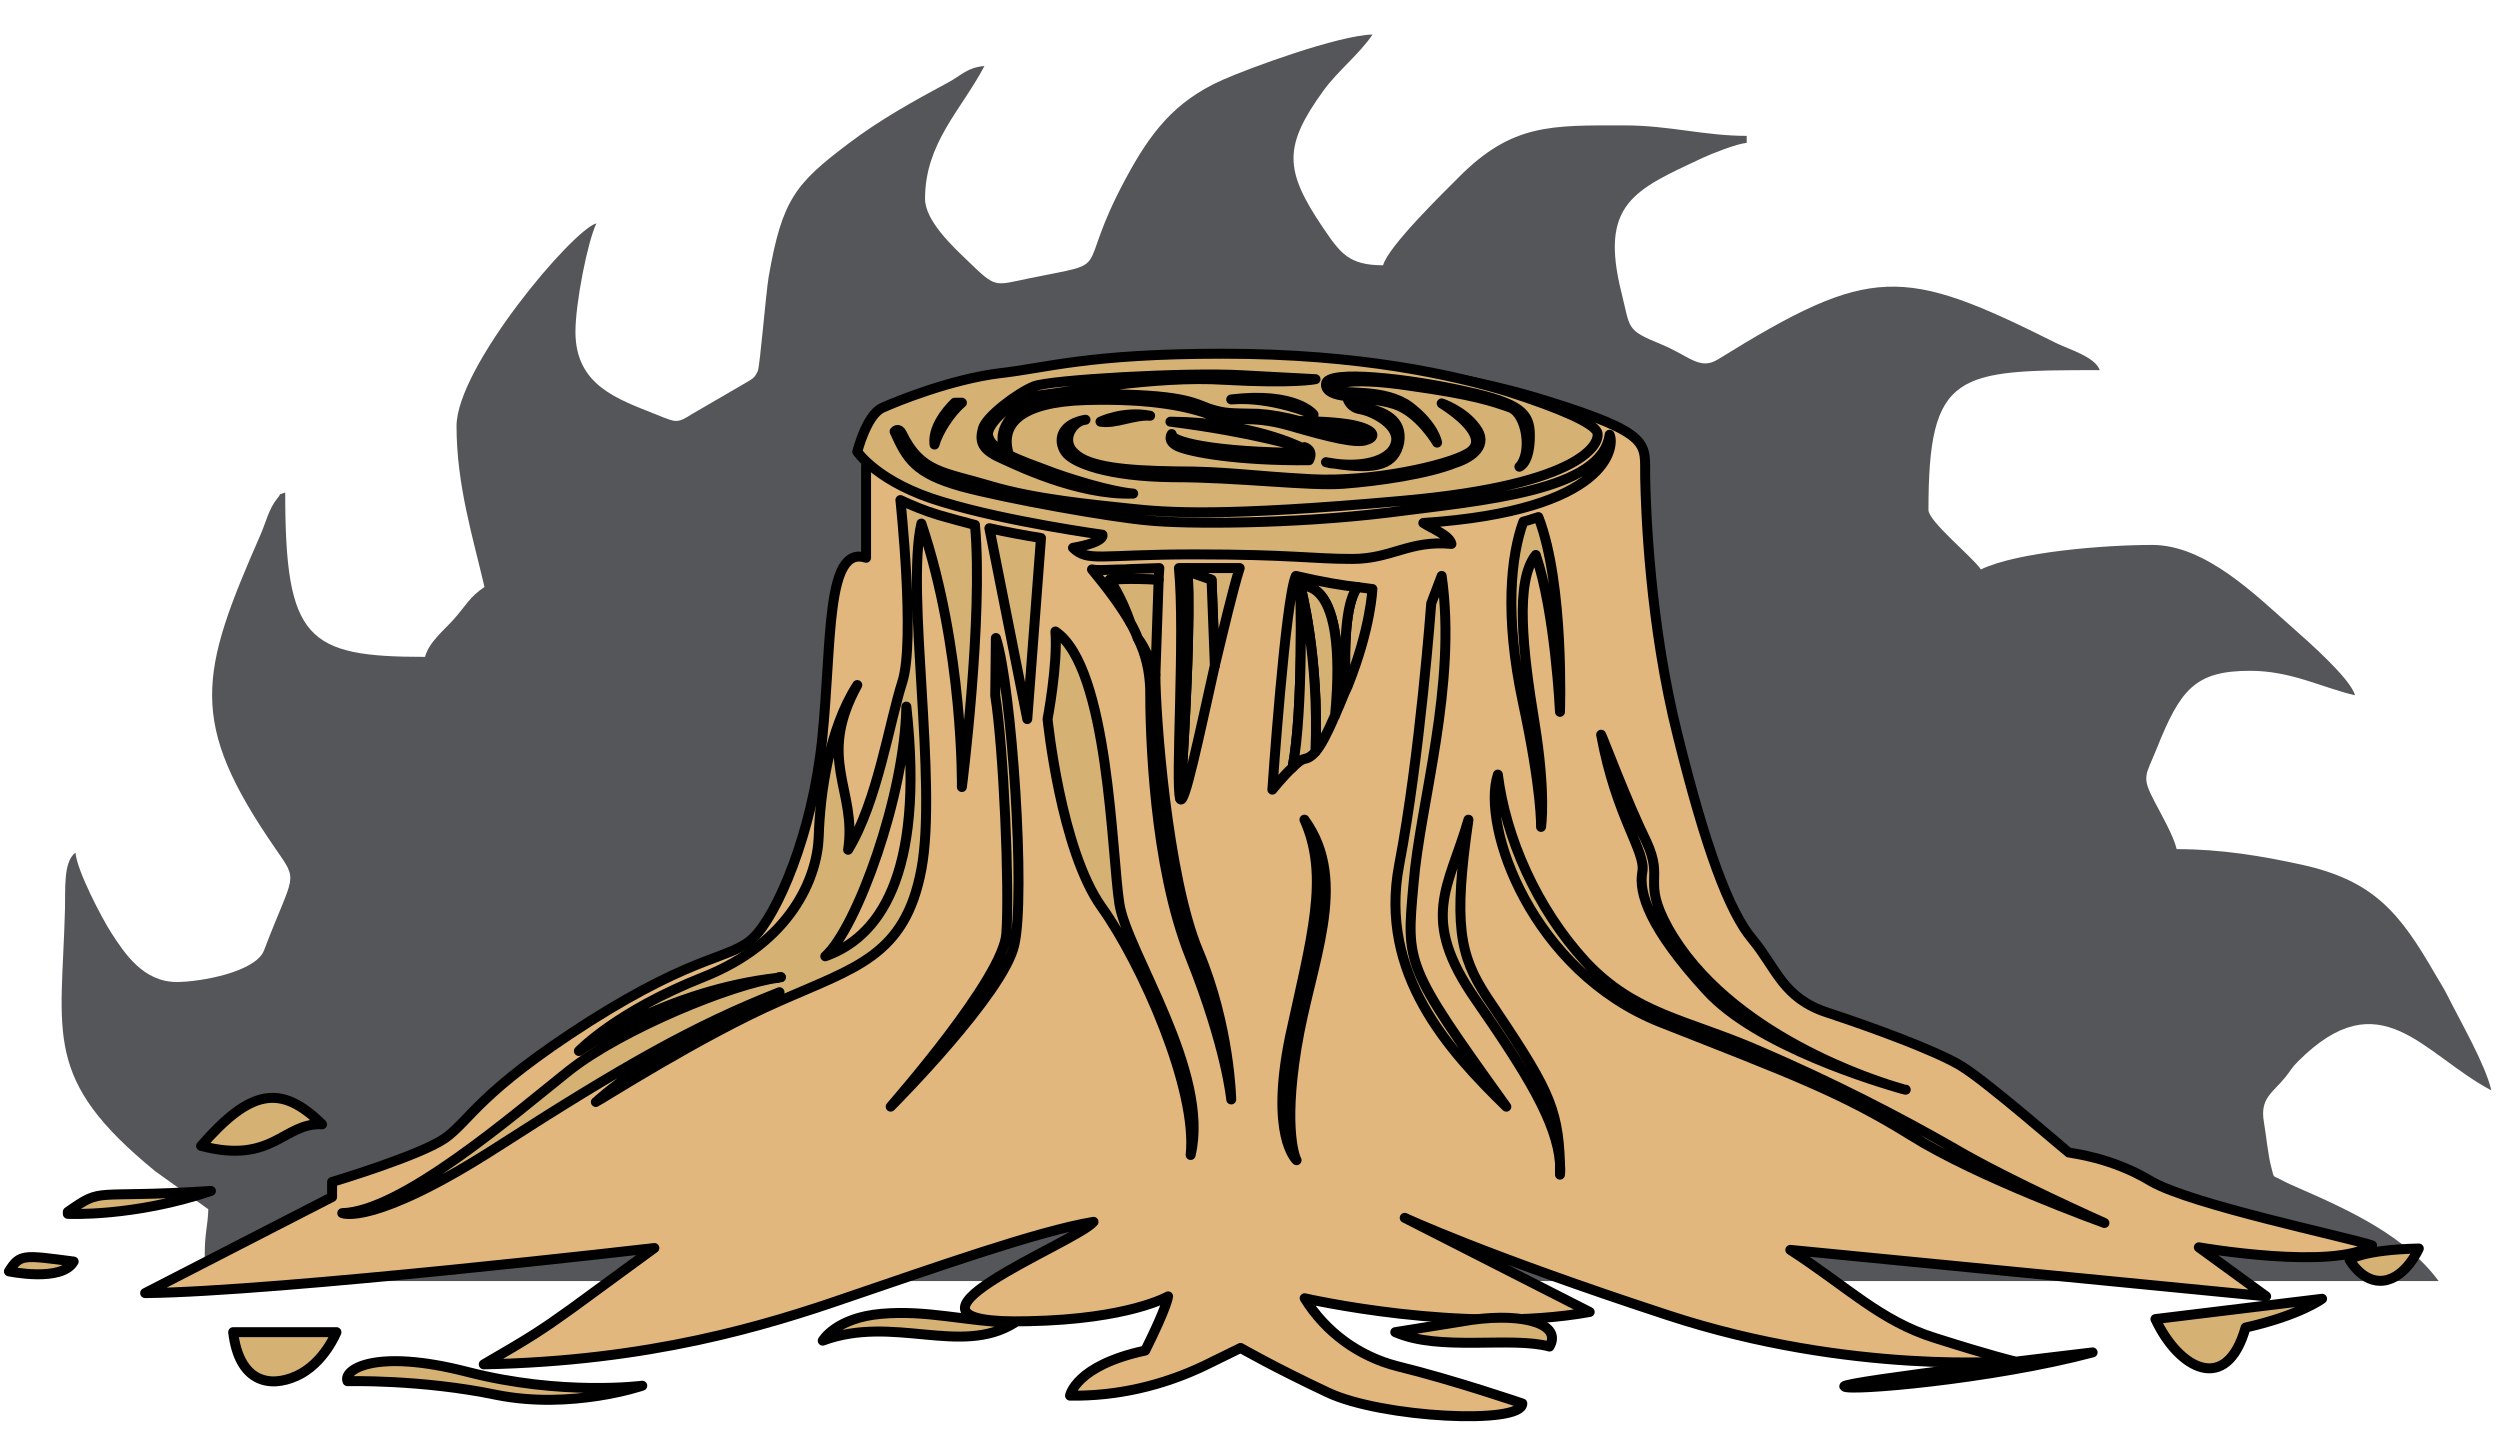
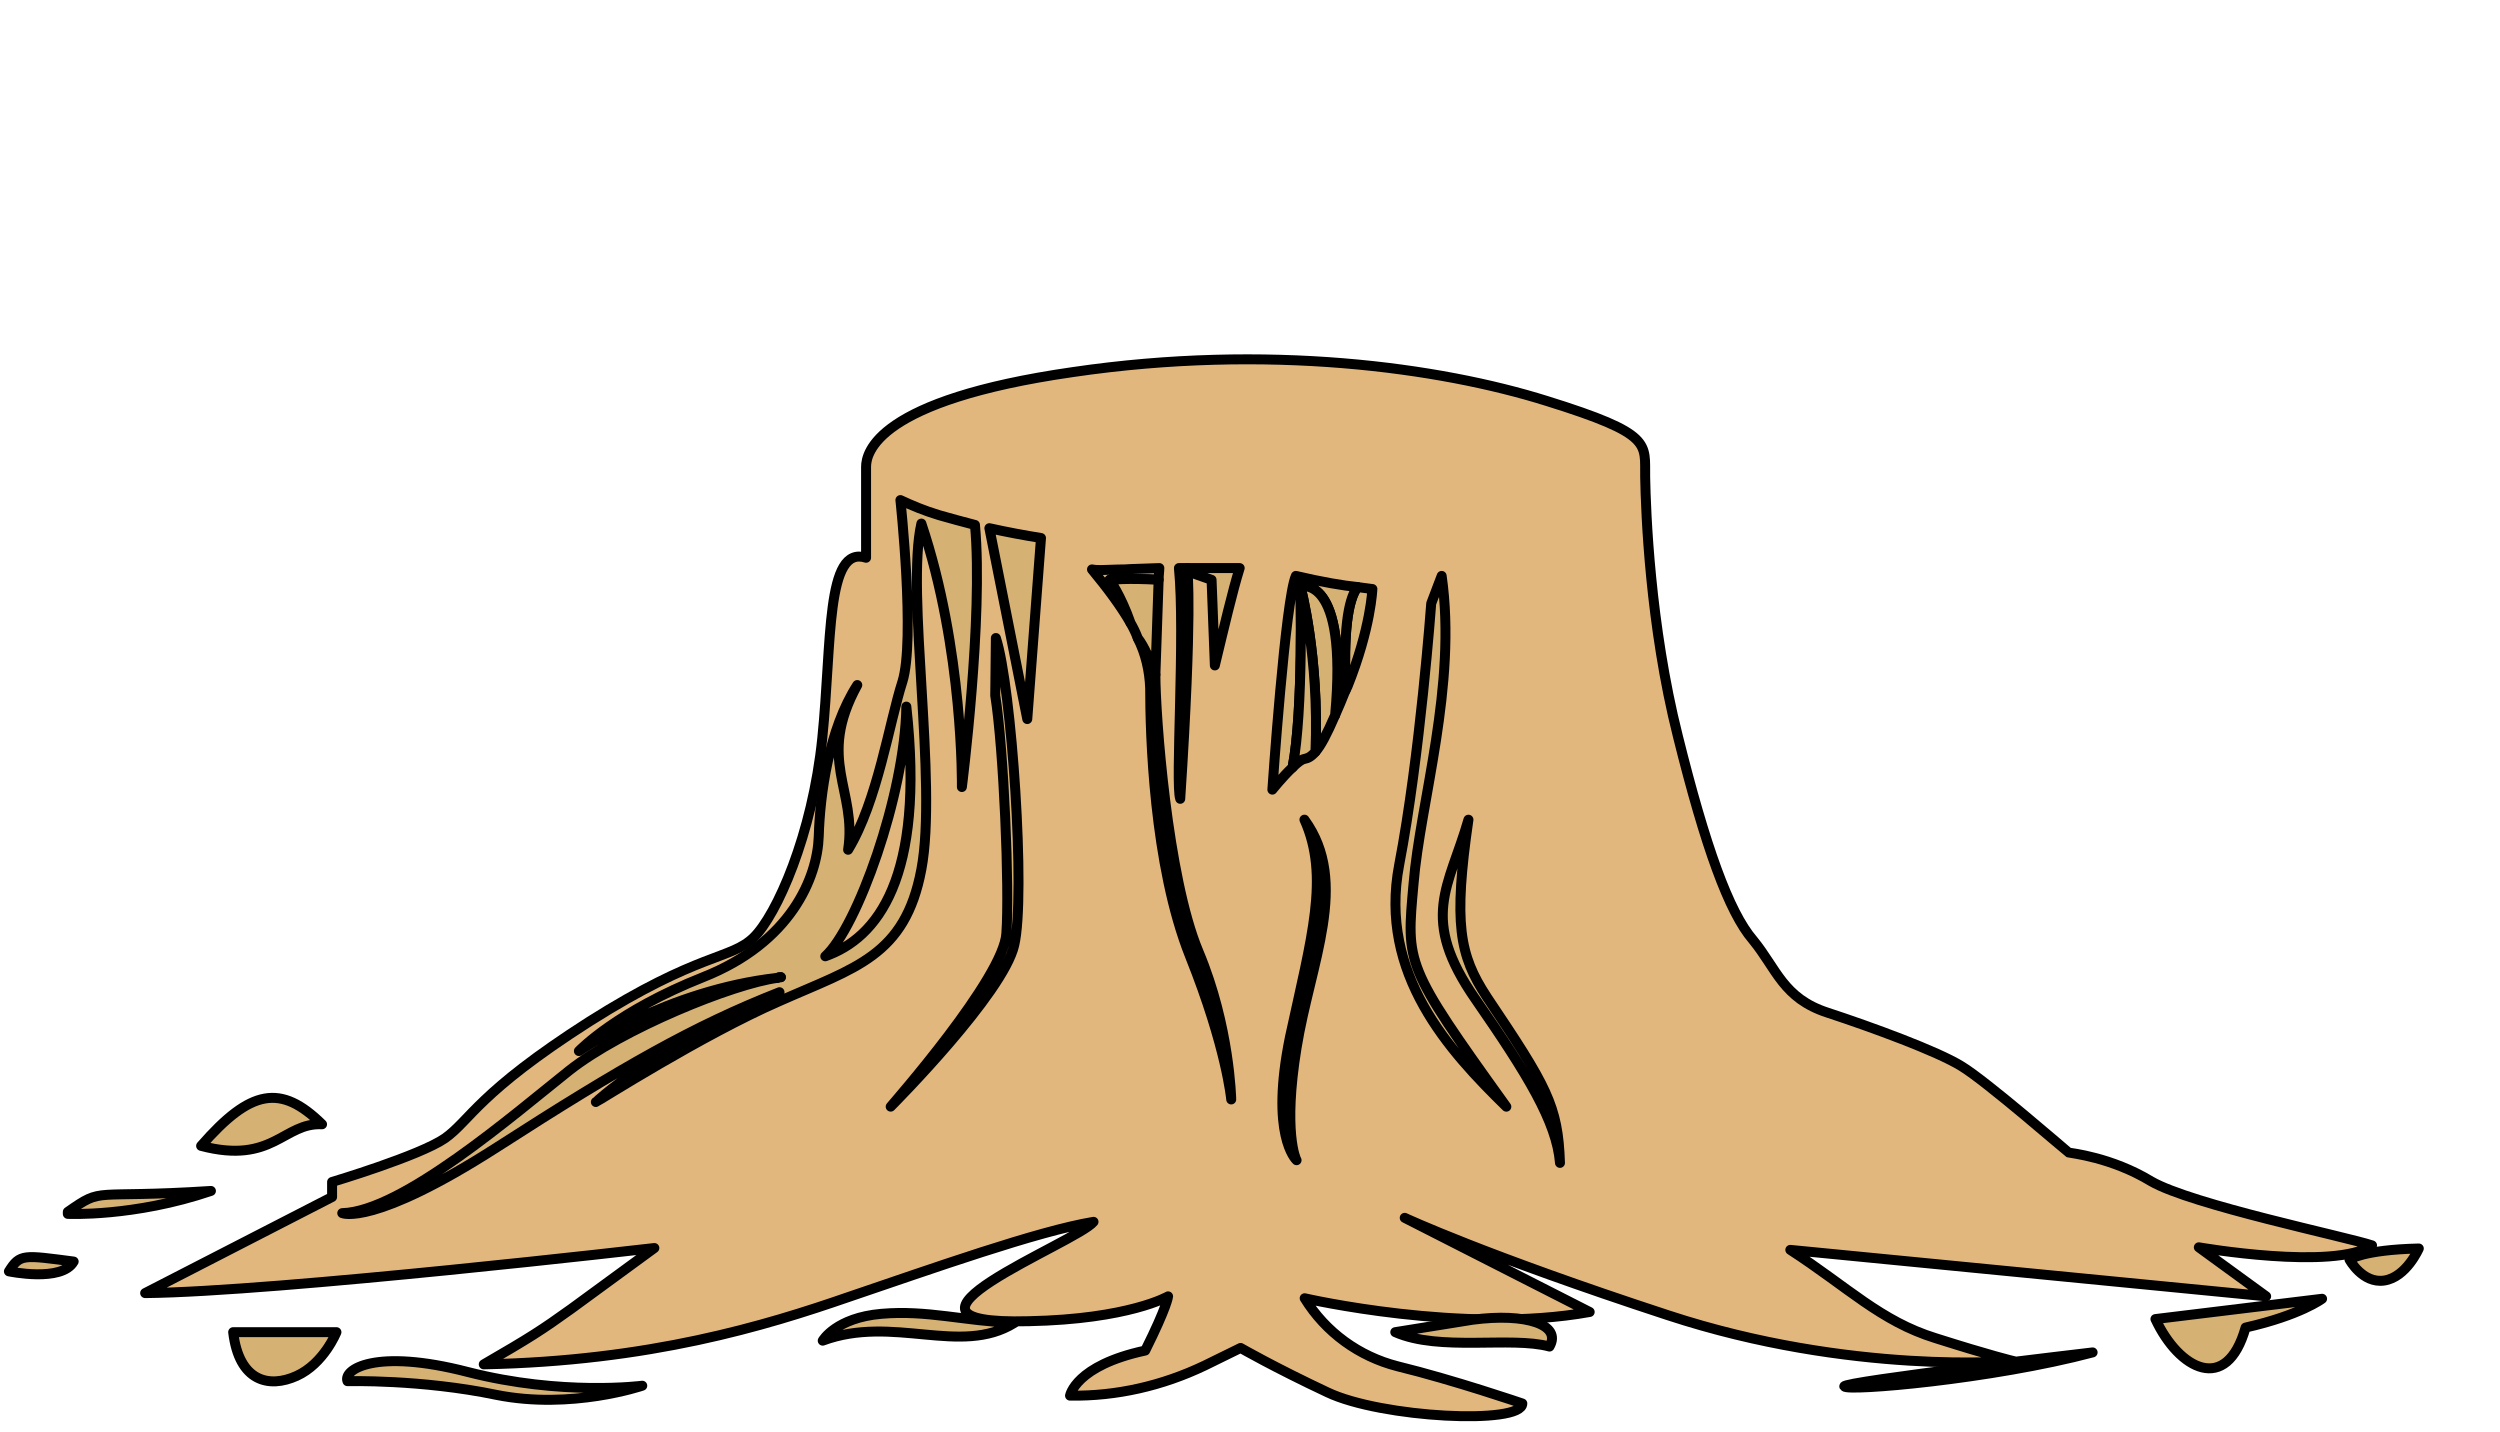
<svg xmlns="http://www.w3.org/2000/svg" width="632" height="362">
  <defs>
    <filter id="A" x="755.49" y="674.52" width="645" height="346" filterUnits="userSpaceOnUse">
      <feOffset dx="7" dy="7" />
      <feGaussianBlur result="A" stdDeviation="5" />
      <feFlood flood-color="#000" flood-opacity=".9" />
      <feComposite in2="A" operator="in" />
      <feComposite in="SourceGraphic" />
    </filter>
    <filter id="B" x="775.49" y="755.52" width="596" height="300" filterUnits="userSpaceOnUse">
      <feOffset dx="7" dy="7" />
      <feGaussianBlur result="A" stdDeviation="5" />
      <feFlood flood-color="#000" flood-opacity=".9" />
      <feComposite in2="A" operator="in" />
      <feComposite in="SourceGraphic" />
    </filter>
  </defs>
  <g transform="translate(-755.537 -681.02)">
-     <path d="M1365.02 997.86c-8.43-11.35-21.97-17.62-35.27-23.45-1.15-.51-2.94-1.26-4.22-1.96-2.73-1.51-1.98-.31-2.82-3.37-.79-2.89-1.33-8.31-1.87-11.5-1.02-5.98 2.26-7.29 5.49-11.31 1.36-1.69 1.39-2.16 3.15-3.93 20.87-20.89 31.48-1.87 48.87 7.33-1.55-6.63-7.69-17.17-10.89-23.58-1.25-2.51-2.07-3.66-3.21-5.63-9.04-15.71-15.61-23.87-34-27.88-9.77-2.13-20.08-3.9-31.45-3.9-.78-3.33-3.89-8.77-5.62-12.07-3.36-6.43-2.22-6.38.56-13.32 5.98-14.94 9.66-19.69 23.62-19.69 10.41 0 18.09 4.22 26.52 6.19-1.11-4.17-11.69-13.48-15.69-17.01-9.36-8.24-22.04-21-35.57-21-12.1 0-34.04 1.75-43.31 6.19-2.11-3.15-13.26-12.12-13.26-15.03 0-35.08 7.17-35.35 43.31-35.35-1.23-3.4-7.83-5.25-10.89-6.78-39-19.51-46.82-19.97-85.61 4.05-4.67 2.88-7.16-.84-14.47-3.84-8.89-3.65-7.65-3.82-9.95-13.03-5.61-22.49 3.25-25.96 20.46-34.03 2.33-1.09 8.73-3.62 11.2-3.82v-1.77c-10.67 0-19.55-2.65-30.93-2.65-18.37 0-28.33-.5-41.78 13.03-3.59 3.61-17.93 17.53-19.21 22.33-8.62 0-10.78-2.99-15.21-9.53-9.84-14.57-10.02-20.57.17-34.67 3.57-4.92 9.1-9.23 12.38-14.13-8.59.19-31.16 8.45-37.99 11.5-12.25 5.46-18.31 13.56-24.47 25.03-13.35 24.87-2.02 20.53-24.38 25.11-9.12 1.88-8.24 2.58-15.92-4.83-3.27-3.16-10.37-9.74-10.37-15.27 0-14.1 9.08-22.34 15.02-33.58-4.37.37-5.73 2.3-9.13 4.13-8.93 4.81-17.2 9.38-25.21 15.44-13.46 10.16-16.82 14.2-20.21 33.7-.67 3.82-2.21 22.61-2.74 23.79-.81 1.78-1.11 1.86-3.12 3.06l-13.45 7.82c-3.91 2.46-3.97 2.22-8.97.22-10.02-4.01-20.57-7.4-20.57-20.99 0-7.13 3.04-22.69 5.3-27.4-5.96 1.59-35.36 36.36-35.36 51.26s4.18 28.23 7.07 40.67c-3.82 2.55-4.8 4.85-7.76 8.16-2.55 2.87-6.27 5.74-7.27 9.51-29.89 0-35.35-4.27-35.35-41.55-2.11.77-.7-.07-2.02 1.52-2.1 2.53-2.88 6.07-4.19 9.07-15.49 35.34-18.47 47.28 3.72 79.4 6.02 8.71 4.69 5.91-2.86 25.74-2.1 5.51-16.17 8.01-22.05 8.01-8.44 0-13.15-7.13-16.63-12.53-2.3-3.58-8.62-15.59-8.99-20.17-3.1 2.27-2.52 9.16-2.65 14.15-.82 32.03-5.85 42.99 22.84 66.41l13.39 9.59c-.09 3.94-.93 6.2-.9 11.48l.02 6.67h564.7z" fill-rule="evenodd" fill="#54565a" filter="url(#A)" />
    <path d="M785.23 1000.91l47.26-24.29v-3.8s22.14-6.61 28.57-11.07c6.45-4.63 8.43-11.56 36.36-29.42 27.92-17.68 35.86-15.69 41.64-21.31s14.87-25.94 17.35-50.4c2.48-24.28.83-48.9 11.07-45.6v-22.97c0-3.64 2.81-16.85 52.21-23.96 49.41-7.27 92.87-1.16 119.8 7.27 27.1 8.43 24.79 10.75 24.95 19.34.16 8.58 1.17 37.34 8.26 65.42 6.95 27.93 12.89 44.45 19.01 51.55 5.96 7.27 7.6 14.71 18.84 18.35 11.07 3.63 27.76 9.74 33.86 13.54 6.29 3.8 26.77 21.64 27.1 21.82.5.16 10.75 1.15 20.83 7.27 10.24 5.94 49.4 14.04 55.85 16.2-9.6 6.44-43.79.49-43.79.49l17.02 12.39-120.29-11.74c14.53 9.42 22.81 18.01 36.69 22.31 14.04 4.46 19.66 5.78 19.66 5.78s-40.98 3.63-87.25-11.56c-46.43-15.2-66.58-24.63-66.58-24.63l46.76 23.8c-31.89 5.78-72.05-3.47-72.05-3.47h0c5.29 8.59 13.72 14.7 23.46 17.19 14.21 3.47 31.56 9.41 31.56 9.41 0 5.46-35.69 3.64-49.24-2.81-13.38-6.28-21.98-11.23-21.98-11.23l-9.09 4.46c-10.73 5.13-22.31 7.78-34.03 7.6h0s1.33-7.6 19.01-11.4c5.61-11.23 5.78-13.7 5.78-13.7s-9.92 5.78-35.2 6.28c-42.63 1.15 12.06-19.84 16.35-25.12-14.04 2.31-40.97 11.9-61.95 19.01-20.98 7.27-50.23 16.19-92.2 17.02 11.73-6.79 14.53-8.59 22.14-14.05l20.99-15.36s-95.51 11.07-128.71 11.4z" stroke="#000" stroke-linejoin="round" stroke-width="2.52" fill-rule="evenodd" fill="#e1b77e" filter="url(#B)" />
    <g fill="#d6b174" stroke="#000" stroke-linejoin="round" stroke-width="2.52" fill-rule="evenodd">
-       <path d="M1162.45 790.92c-1.98 14.21-31.56 16.53-55.85 19.67-24.29 2.97-51.55 2.97-60.96 1.98-9.42-.83-35.53-5.46-47.1-8.59-11.72-3.31-13.72-6.95-16.85-13.88 0 0 .99-1.16 1.82.49 4.79 9.92 10.57 9.74 22.14 13.21 11.56 3.48 26.27 4.79 35.52 5.8 9.26.99 22.97 2.14 69.07-1.99 46.09-4.12 50.06-14.87 49.06-17.35-.99-2.31-9.09-5.94-22.47-10.24-13.55-4.14-37.5-9.58-72.03-9.58s-44.62 3.63-56.68 4.95c-11.9 1.49-25.6 6.93-29.58 8.75-3.96 1.82-6.28 11.07-6.28 11.07s5.29 7.94 21.64 12.73c16.19 4.95 40.33 8.26 40.33 8.26s.99 1.82-7.44 3.31c3.8 3.64 6.45 1.66 30.73 1.66s29.75 1.15 39.83 1.15 14.37-4.79 25.11-3.8c-.5-2.14-4.46-3.63-7.11-5.29 47.1-3.13 48.42-19.5 47.1-22.31zm-39 7.1c-6.93 2.81-19.49 4.63-28.25 5.29-8.75.67-26.43-1.65-43.12-1.65-16.53-.16-25.44-3.64-27.26-6.45-1.82-2.8-1.15-6.6 4.3-7.92.33 0 .49-.16.83-.16-.33 0-.49.16-.83.16-2.97.99-5.29 5.45-1.82 8.42 3.47 3.31 12.55 4.3 25.44 4.47 13.06 0 18.84 1.15 34.21 1.98 15.53.83 34.37-3.47 39.5-6.45 5.11-2.8.82-8.08-6.45-12.71 0 0 5.46 1.82 8.59 6.12 3.31 4.3-.66 7.43-5.13 8.91zm-89.71-10.4s5.78-2.81 12.55-1.5c-4.14-.32-8.75 2.15-12.55 1.5zm51.56 6.44s2.48.66 1.15 3.31c-18.67.16-30.07-2.15-33.05-3.47-2.97-1.33-1.66-3.15-1.66-3.15-.5 1.82 9.76 4.63 33.87 4.79.99-.66-.32-1.49-.32-1.49zm-33.88-6.44c20.65.16 32.87 6.44 32.87 6.44s-11.89-3.8-32.87-6.44zm74.84-7.6c13.56 2.97 16.03 5.45 16.03 11.07 0 7.11-2.65 7.92-2.65 7.92 3.31-3.31 1.98-13.54-2.48-15.03-4.3-1.48-8.75-3.14-25.28-5.45-16.51-2.49-20.81-.17-18.51 1.15 2.32 1.15 12.23-.5 18.51 4.14 6.28 4.79 6.95 9.09 6.95 9.09s-4.47-7.78-10.91-9.76c-3.15-.99-6.95-1.32-10.25-1.65 0 .82.67 1.98 3.31 2.64 4.3.99 9.26 2.98 8.27 8.77-1.17 5.29-5.13 7.09-16.53 5.29-.66 0-1.33-.17-1.98-.34.66.16 1.32.16 1.98.34 8.43 1.15 14.87-1.16 15.7-5.29.99-4.3-5.45-7.78-8.93-8.43-2.48-.34-3.31-2.32-3.47-3.31-3.15-.33-5.29-1.15-5.29-2.97-.16-3.96 21.82-1.32 35.52 1.82zm-122.27 9.41c.67-2.97 8.77-9.09 12.89-10.73 3.97-1.66 38.67-3.64 52.72-2.81l18.5.99s-5.29 1.15-22.97.16c-17.68-1.15-40.81 3.31-47.24 3.97-6.45.82-13.06 7.27-12.57 10.08.34 1.49 1.16 2.64 4.14 4.3-.34-.83-.49-1.82-.49-3.47 0-3.64 3.13-11.24 24.12-11.24s24.13 2.15 28.09 3.64c4.13 1.31 5.13 1.15 12.39 1.31 2.97.17 6.77.83 10.41 1.82 3.96 0 9.92.33 13.38.99 5.62 1.16 6.28 2.97 3.63 3.8-2.48.99-9.25-.66-19.49-3.63-10.41-2.98-14.21-.5-19.67-2.65-5.29-1.98-14.53-4.3-31.88-3.8-16.36.49-21.81 5.96-19.34 13.88 2.48 1.32 6.28 2.65 11.56 4.63 13.72 4.79 19.84 5.13 19.84 5.13-14.21.5-30.41-7.6-34.37-9.42-3.96-1.98-4.46-3.96-3.64-6.95zm83.61-3.63s-10.4-4.63-20.81-3.8c16.35-1.98 20.81 3.8 20.81 3.8zm-90.7-2.97h1.81c-2.97 2.48-6.1 7.43-6.93 10.57-.66-5.29 5.13-10.57 5.13-10.57zm99.63 8.26c-2.32-.67-6.61-2.15-11.23-3.31 4.3.33 9.74.83 11.72 1.65 3.31 1.32 3.8 2.98-.5 1.66zm153.33 180.43c14.21 8.27 37.01 18.35 37.68 18.67-.83-.32-31.73-11.4-48.92-22.14-17.51-10.91-30.57-15.7-63.28-28.59-32.55-12.89-45.44-49.56-41.14-62.62 1.98 15.86 9.74 33.71 22.14 47.26 12.55 13.38 25.28 14.53 43.62 22.47 18.51 7.94 35.53 16.69 49.91 24.95zm-12.55-15.03h-.17zm-.83-.18c-5.78-1.65-36.68-10.73-49.57-24.95-14.38-15.7-17.18-24.61-16.19-29.9.99-5.13-6.61-13.88-10.41-34.7.33.5 6.61 17.19 11.4 26.93 4.63 9.92-1.15 9.76 5.46 21.82 15.2 27.26 52.87 39 59.32 40.81zM1149.9 975c0 .99.16 1.98 0 2.97zm-5.46-163.26c6.61 17.02 5.46 49.24 5.46 49.24s-1.16-25.12-6.12-39.66c-5.29 6.61-3.31 24.13-.33 42.31 2.97 18.18 1.66 26.43 1.66 26.43s.32-8.75-4.63-31.73c-4.63-21.8-2.97-36.85.16-45.44 1.33-.32 2.65-.82 3.8-1.15z" />
      <path d="M1131.39 933.03c15.2 22.63 18.01 27.42 18.51 41.97-.83-10.41-8.27-22.47-21.32-41.32-14.37-20.65-6.77-28.25-1.82-45.44-3.8 26.27-2.32 34.21 4.63 44.78zm-11.4-106.42c3.96 27.76-5.45 57.34-7.11 77.83-1.82 20.32-2.32 20.49 23.46 56.35-14.38-14.05-32.38-33.54-27.09-61.14s8.1-66.09 8.1-66.09zm-17.52 3.31s-.32 9.74-6.28 24.63l-.49.99c-.5-14.71.49-22.65 2.99-26.11l3.79.5z" />
      <path d="M1083.14 826.61c6.28 1.49 12.06 2.48 15.54 2.81-2.49 3.47-3.48 11.4-2.99 26.11-.99 2.48-1.81 4.46-2.64 6.28 3.31-35.85-8.77-32.55-8.77-32.55s.83 31.22-1.98 45.76c-2.48 2.31-5.11 5.62-5.11 5.62s3.3-48.25 5.94-54.03z" />
      <path d="M1084.29 829.26s12.07-3.31 8.77 32.55c-2.15 4.95-3.64 7.76-4.97 9.25.99-24.12-3.8-41.8-3.8-41.8z" />
      <path d="M1084.29 829.26s4.79 17.68 3.8 41.8c-1.15 1.33-1.98 1.66-2.8 1.82-.83.16-1.82.99-2.99 2.14 2.81-14.54 1.98-45.76 1.98-45.76zm1.01 58.98c11.56 15.86 1.48 36.19-1.99 57.67-3.47 21.31-.16 28.25 0 28.41-.16-.16-6.77-6.28-1.65-31.23 5.45-25.12 10.08-40.49 3.64-54.86zm-26.77 33.38c7.92 18.83 8.26 37.34 8.26 37.34s-1.16-13.05-10.41-36.19c-9.25-23.13-10.08-56.51-10.08-67.73-.16-4.47-1.15-8.77-3.15-12.73 1.66 2.14 3.15 5.62 4.47 9.25 0 10.25 2.97 51.22 10.91 70.06zm10.4-96.99c-1.81 5.78-3.96 15.03-6.28 24.61l-.83-21.64-6.1-2.14v-.83z" />
-       <path d="M1061.82 827.6l.83 21.64c-3.96 17.68-7.76 36.03-8.75 33.71 3.13-47.59 1.82-57.5 1.82-57.5l6.1 2.14zm-23.29 81.96c1.98 12.39 22.97 42.45 18 63.44 1.82-16.52-12.22-48.25-22.47-62.62-10.4-14.53-13.7-47.58-13.7-47.58s2.64-13.88 1.98-22.14c13.55 9.09 14.21 56.51 16.19 68.9z" />
      <path d="M1055.72 825.46s1.31 9.9-1.82 57.5c-1.32-3.47 1.32-41.48-.33-58.33h2.15zm-7.11-.83c0 .83-.17 1.82-.17 2.97-7.76-.49-12.38 0-12.38 0s2.8 3.8 5.29 10.91c-2.49-4.3-5.8-8.75-9.76-13.54.83.16 1.49.16 2.32.16 1.65 0 3.47-.16 5.94-.16 2.32-.17 5.13-.17 8.77-.34z" />
      <path d="M1048.44 827.6l-.82 23.96h0c-1.32-3.63-2.81-7.11-4.47-9.25-.49-1.33-1.15-2.65-1.81-3.8h0c-2.49-7.11-5.29-10.91-5.29-10.91s4.62-.49 12.38 0zm-29.74-10.57l-3.47 45.77-9.58-48.25c4.46.99 8.93 1.82 13.05 2.48zm-11.4 25.28c3.97 12.06 7.6 65.27 4.63 77.65-2.81 12.23-30.41 39.99-31.23 40.82.66-.83 28.59-32.55 29.24-43.79.83-11.4-.66-46.59-2.81-60.15l.16-14.53zm-5.29-28.59c2.15 23.46-3.31 66.26-3.31 66.26s.49-34.7-10.24-66.6c-3.96 17.36 4.14 65.43 0 87.41s-16.69 24.79-36.02 33.38c-19.34 8.43-45.77 25.28-46.27 25.44.34-.16 12.06-11.89 46.43-27.76-21.48 8.43-39.82 18.84-71.38 39.16-31.4 20.16-39.16 16.69-39.16 16.69 15.03-.34 43.62-25.11 57.34-36.02 13.38-10.57 41.46-21.98 52.71-23.46.33-.17.49-.17.83-.17-.17 0-.49 0-.83.17-27.92 3.13-49.73 18.18-50.23 18.5.33-.32 9.74-10.08 31.4-18.67 22.14-8.75 28.91-25.11 29.24-35.68.32-10.41 2.48-26.94 9.74-38.17-10.41 19.01 0 26.43-2.32 41.64 7.44-12.23 10.41-32.22 13.72-42.47 3.3-10.41-.5-45.93-.5-45.93 2.81 1.32 5.94 2.65 9.74 3.8 2.81.83 5.96 1.65 9.09 2.48zm-37.84 109.05c13.05-4.62 25.28-19.66 20.49-63.12-.34 22.47-12.55 56.01-20.49 63.12z" />
      <path d="M952.94 928.06c-.33 0-.49 0-.83.17.33-.17.65-.17.83-.17zm347.49 86.42c5.94 12.73 18 19.17 22.79 2.15 13.88-3.14 19.34-7.28 19.34-7.28zm66.58-17.84c-14.21.33-17.52 2.81-17.52 2.81s3.31 6.1 8.77 5.29c5.61-.83 8.75-8.1 8.75-8.1zm-82.46 26.27c-25.44 6.77-62.13 9.92-62.78 8.59-.66-1.16 62.78-8.59 62.78-8.59zm-447.6-57.67c-9.74-.5-12.39 10.25-30.57 5.46 12.55-14.39 20.16-15.7 30.57-5.46zm-64.27 22.14c9.25-6.44 5.29-3.29 36.18-5.29-19.5 6.61-36.18 5.8-36.18 5.8zm-14.89 15.04c2.81-4.46 3.64-4.13 16.37-2.48-2.98 5.29-16.37 2.48-16.37 2.48zm56.69 15.37c1.48 12.55 9.09 14.21 16.03 11.07 6.93-3.13 10.08-11.07 10.08-11.07zm28.9 12.39c-1.15-2.81 6.78-8.43 30.41-2.32 23.8 6.12 44.11 3.47 44.11 3.47s-17.84 6.12-36.85 2.32c-18.99-3.96-37.67-3.47-37.67-3.47zm120.14-10.24c17.84-6.61 34.86 3.96 48.41-4.47-12.73-.5-21.98-3.31-33.54-2.32s-14.87 6.79-14.87 6.79zm144.74-2.15c11.23 4.95 29.24.99 38.99 3.64 3.15-5.46-5.78-8.59-19.5-6.77l-19.49 3.13z" />
    </g>
  </g>
</svg>